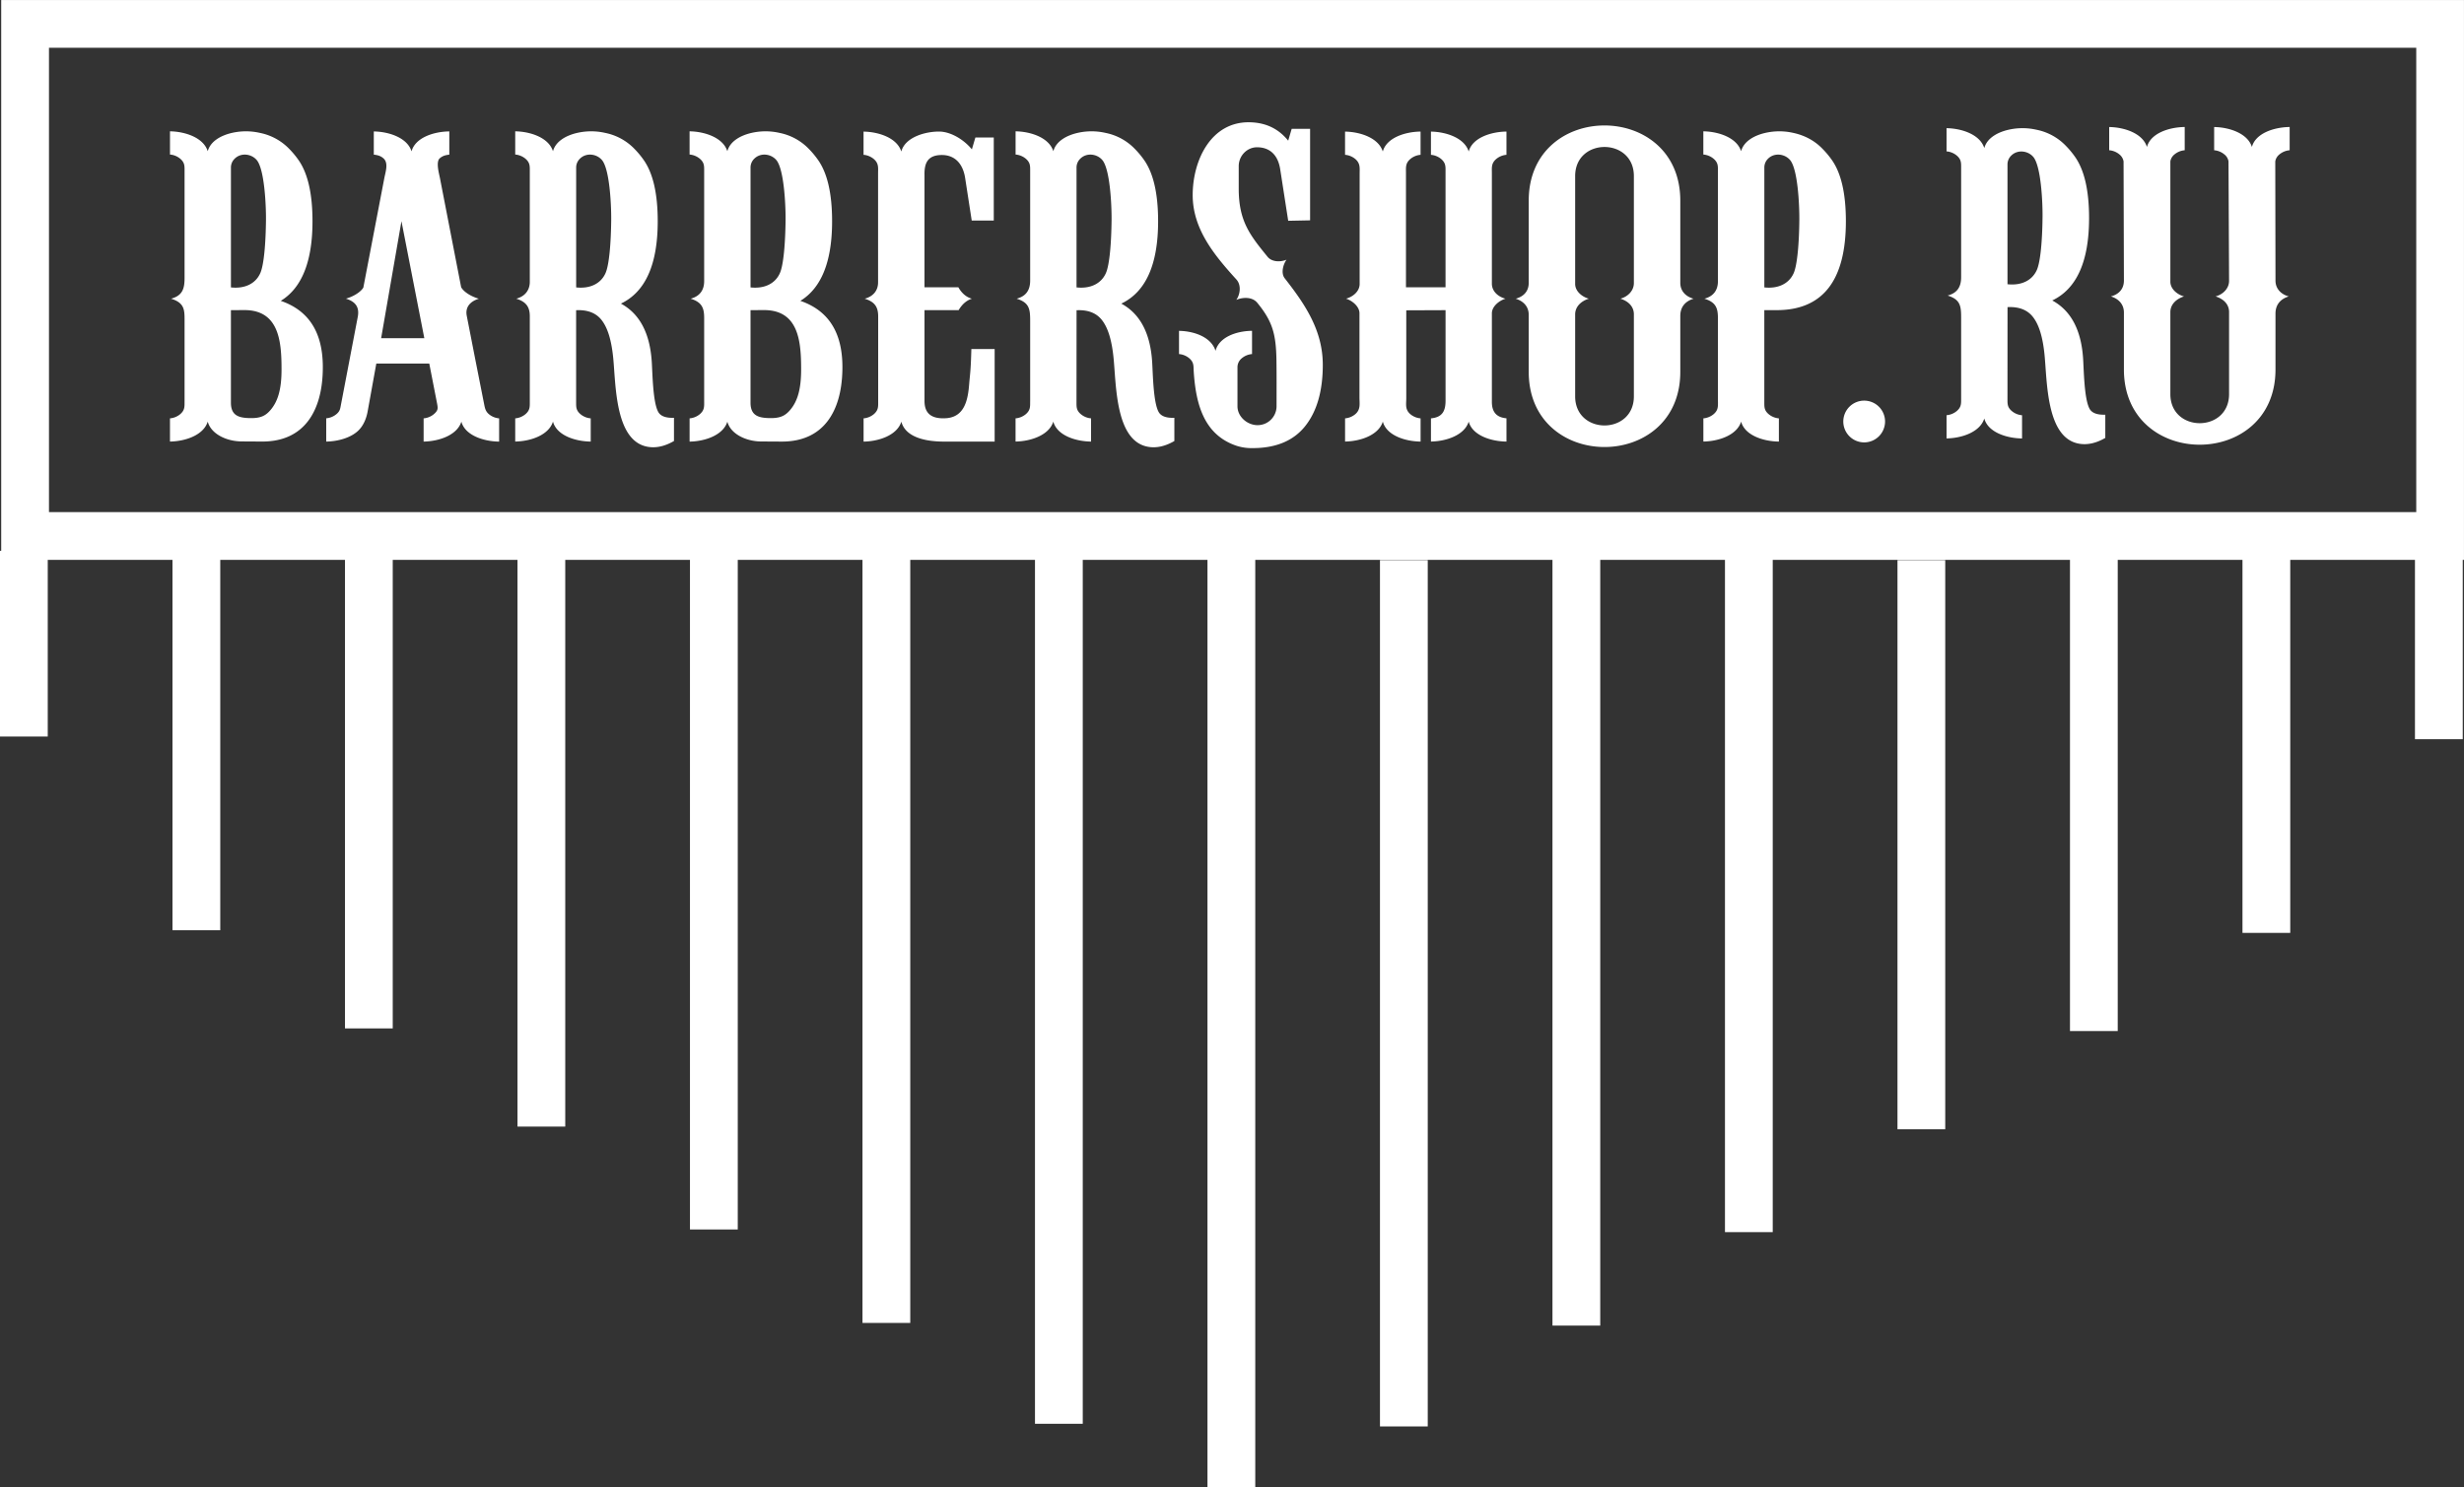
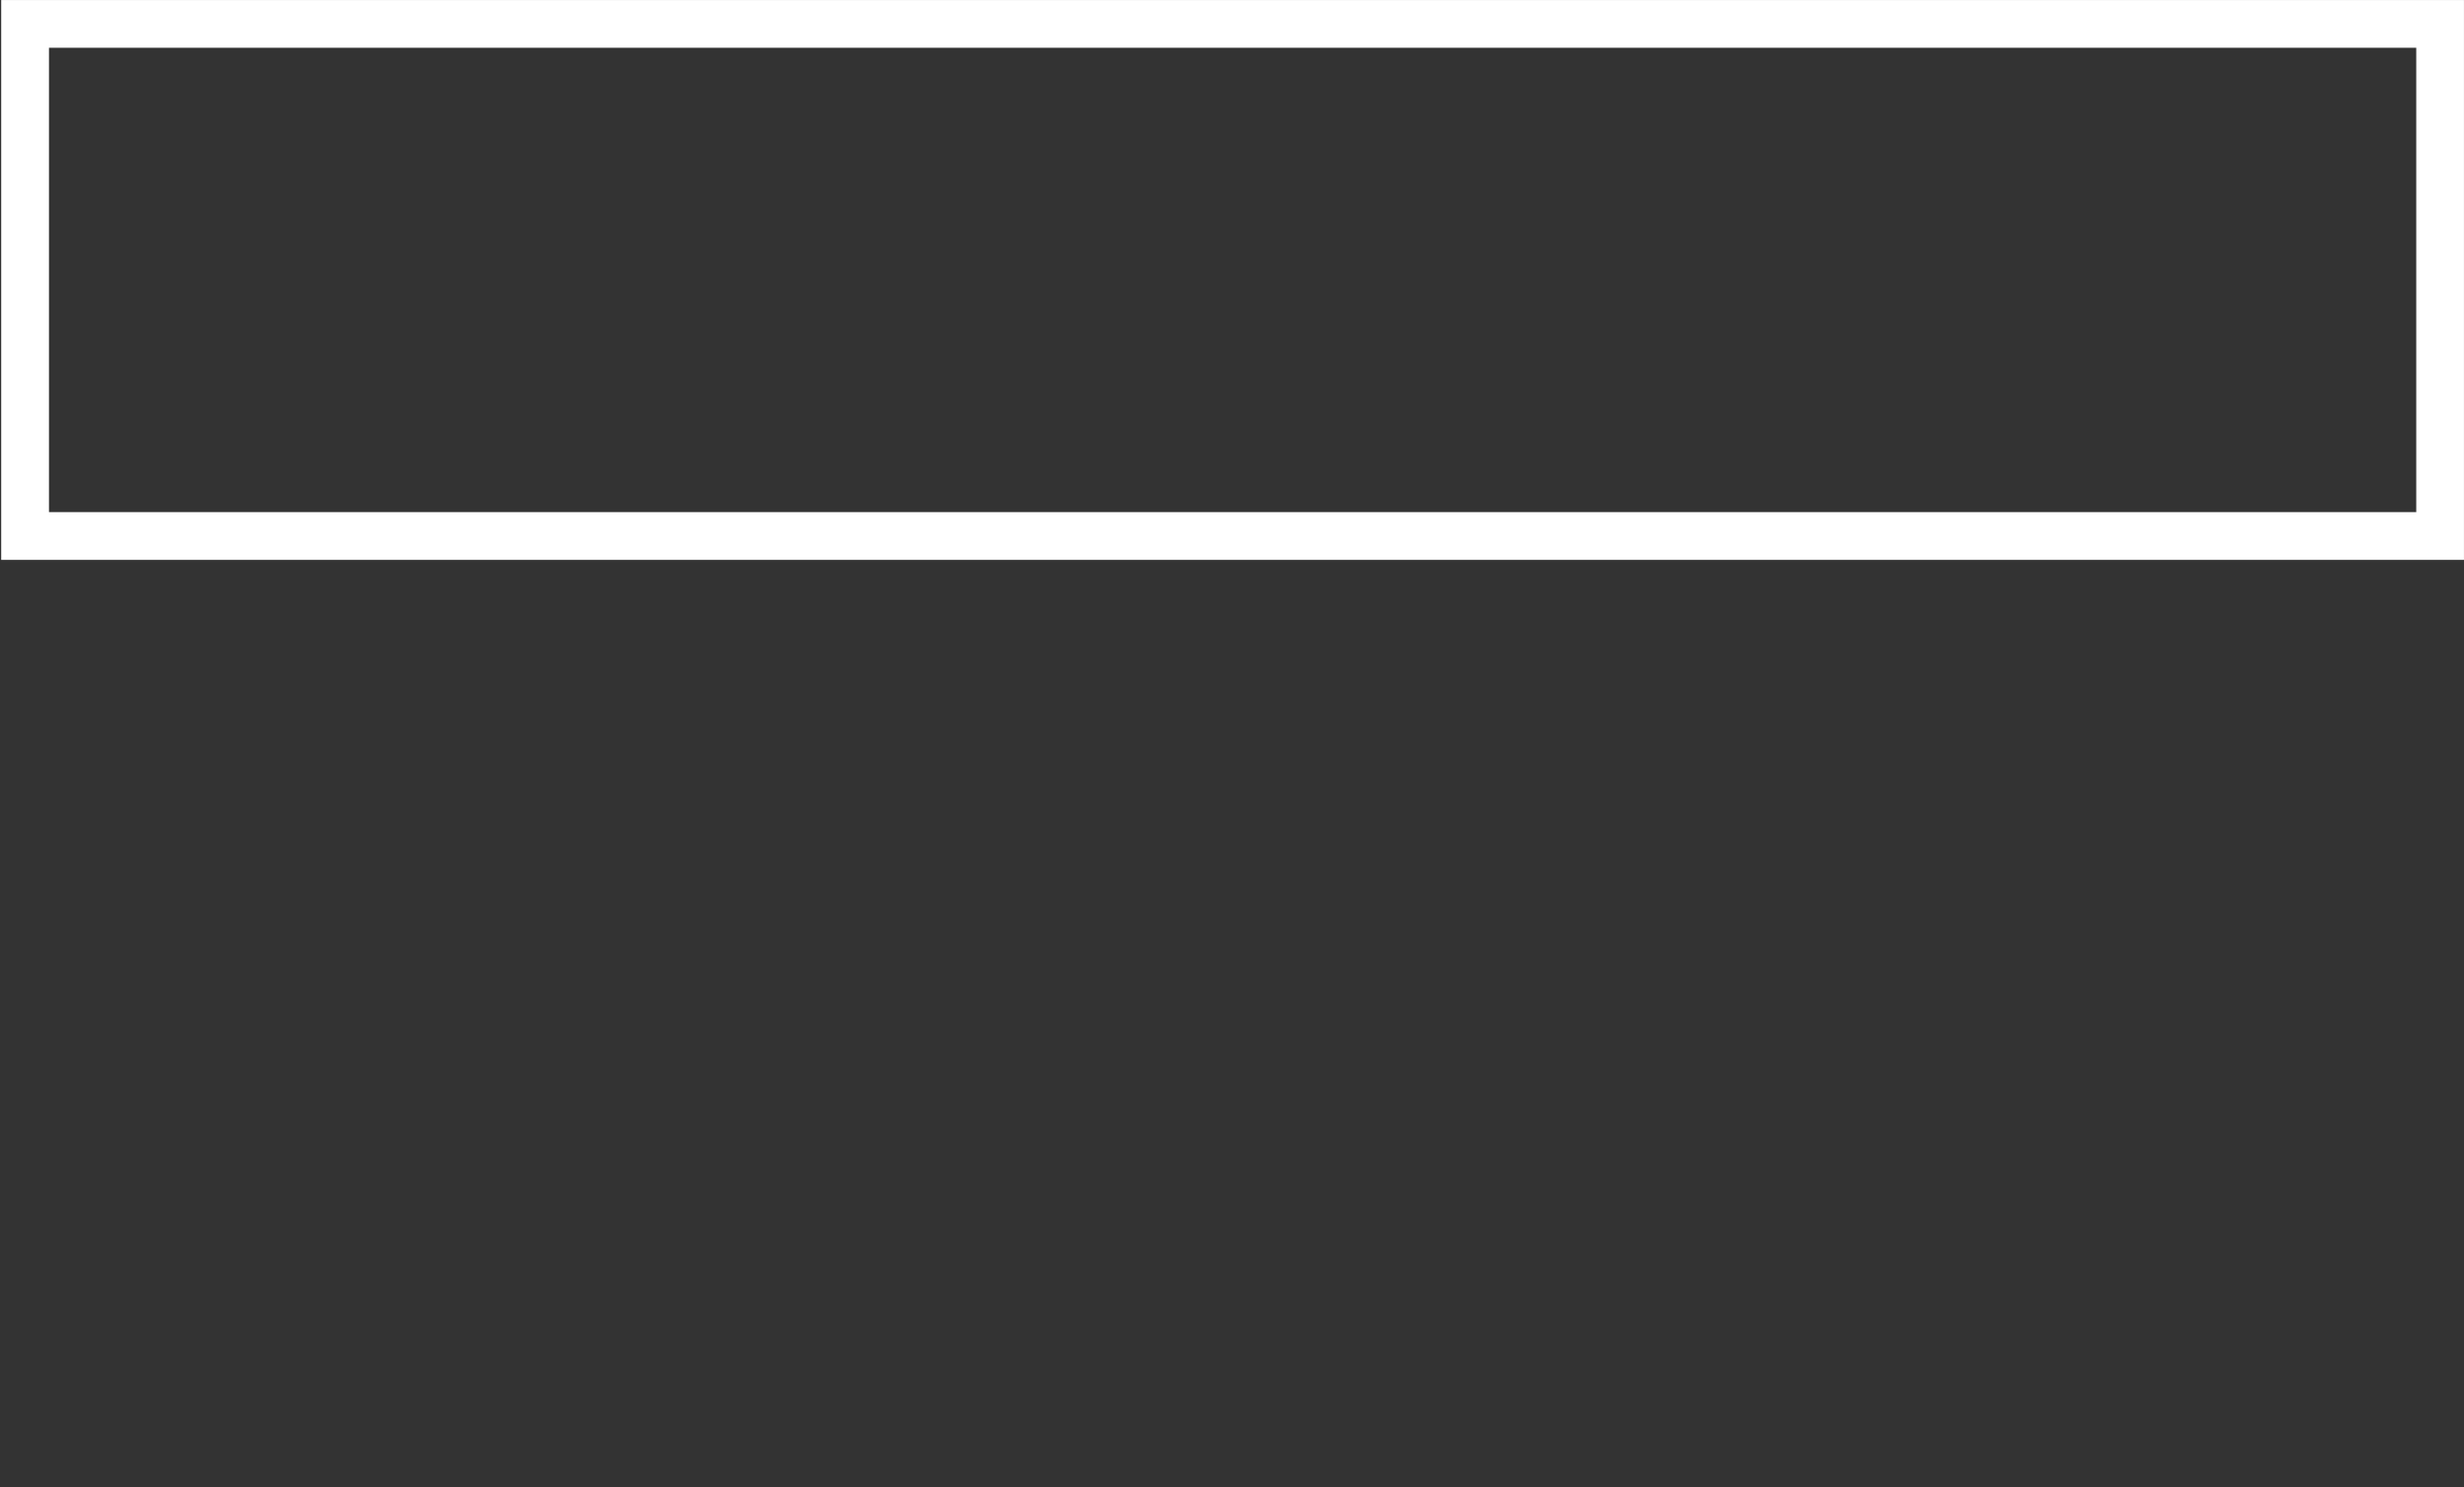
<svg xmlns="http://www.w3.org/2000/svg" viewBox="0 0 2700.44 1630.47">
  <rect x="0" y="0" width="2700.44" height="1630.47" fill="#333333" stroke="none" />
  <g fill="#fff">
-     <path d="M0 603.77h52.33v203.58H0zm189.04 1.46h52.35v414.46h-52.35zm189.06-2.91h52.33v524.99H378.1zm189.05 8.73h52.34v623.87h-52.34zm189.03-.65h52.37v737.3h-52.37zm189.07-2.26h52.35v842h-52.35zm189.05 2.91h52.35v949.63h-52.35zm189.04-11.65h52.37v1031.07h-52.37zm1323.36 7.28h52.37v203.59h-52.37zm-189.04 1.46h52.35v414.45h-52.35zm-189.05-2.92h52.34v524.98h-52.34zm-189.05 8.74h52.34v623.87h-52.34zm-189.06-.65h52.35v737.3h-52.35zm-189.05-2.27h52.35v842.02h-52.35zm-189.05 2.92h52.35v949.63h-52.35z" />
    <path d="M2700.41 613.71H1.32V.04h2699.09zM53.67 561.35h2594.44v-509H53.67z" />
-     <path d="m530.41 442.1-10-50.61-8.86-45.33c-1.88-9.65 3.91-15.85 13.27-18.74-6.41-1.69-15.88-6.38-19.41-12.55l-23.19-119.35c-1.08-5.58-4.72-18.11-.25-22 2.9-2.53 6-3.54 10.45-4v-25.48c-17.41.21-37.44 7-41.38 21.89-4.52-14.68-24.17-21.56-41.37-21.85v25.44c4.45.43 7.62 1.49 10.52 4 5.79 5.06 2.43 14.42 1 21.78l-23 120c-3.74 5.93-12.85 10.41-19.09 12.06 10.86 3.36 14.94 9.62 13 19.95l-18.44 96.38c-.87 4.55-1 6.86-4.85 10.19a20 20 0 0 1-11.29 4.64v25.52c12.66-.21 26.65-4 34.95-11.84 5.88-5.54 9.05-13.48 10.45-21.21l9.49-52.45h58.06l8.55 43.77c1 5.35 1.26 7.51-3.47 11.63a20 20 0 0 1-11.28 4.64v25.46c17.2-.29 36.84-7.18 41.38-21.86 3.93 14.89 24 21.69 41.37 21.9v-25.5a20 20 0 0 1-11.28-4.64c-4-3.44-4.43-7.37-5.32-11.84zm-90.43-199.64 25.06 128.24h-47.32zm-237.7 197.71v-88c0-12.26.27-20.1-14.81-24.76 13.09-3.45 14.81-11.74 14.81-22.91V187.72c0-5.58.29-9.33-4.69-13.68a20.1 20.1 0 0 0-11.29-4.65v-25.44c17.2.29 36.85 7.18 41.38 21.85 2.85-10.78 14.15-17.32 26.78-20.18a68.9 68.9 0 0 1 30.54.08 61.2 61.2 0 0 1 32 17.52 95.6 95.6 0 0 1 9.88 11.82q15.6 21.84 15.6 67.45 0 66-34.77 87.29c36 12.35 47.25 41.95 46 77.89-1.3 42.41-19.94 76.59-66.74 76.32l-22.31-.13c-16.28-.09-33.35-8.06-37-21.7-4.53 14.68-24.18 21.57-41.38 21.86v-25.44a20 20 0 0 0 11.29-4.64c5-4.37 4.69-8.16 4.69-13.77zm50.8-100.2v101.41c0 14.15 8.59 16.63 20.52 16.92s17.54-2.42 23.26-9.31c7.52-9.07 11.69-21.83 11.69-43.75 0-29.88-2.15-65.52-40.93-65.34zm760.14-148.93v123.83h37.07c3.53 6.18 8.44 10.86 14.86 12.55-6.22 1.92-11 6.55-14.55 12.56h-37.38v99.57c0 13.75 7.69 19.85 23.56 18.87 20.57-1.29 24.07-20.61 25.38-37.31 1-12.15 1.76-14.16 2.4-38.49h25.53v101.42h-55.8c-16.53 0-41.56-3.28-46.46-21.83-4.53 14.68-24.18 21.57-41.38 21.86v-25.49a20 20 0 0 0 11.29-4.64c5.15-4.49 4.71-8.46 4.71-14.24v-92.66c0-10.08-3.25-16.05-14.76-19.61 9.09-2.4 14.64-8.71 14.64-17.93v-119c0-6.33 1-11.26-4.59-16.09a20 20 0 0 0-11.33-4.71v-25.44c17.2.29 36.85 7.17 41.38 21.85 4.22-16 26.77-22 41.51-21.9 13.34.13 27.72 9.51 35.83 19.53l3.84-13h20.16v91h-24.17l-7.22-46.7c-2.28-14.76-10.65-25.57-26.56-25.12-15.31.43-18 9.94-18 21.15zm869.56 249.12v-90.81c0-11-1.62-17.85-14.82-21.93 10-2.63 14.82-9.42 14.82-19.15V187.72c0-5.58.29-9.33-4.7-13.68a20.1 20.1 0 0 0-11.29-4.65v-25.44c17.2.29 36.85 7.18 41.38 21.85 2.85-10.78 14.15-17.32 26.78-20.18a68.9 68.9 0 0 1 30.54.08c11.7 2.54 22.89 8 32 17.52a95 95 0 0 1 9.92 11.82q15.6 21.84 15.6 67.45 0 97.47-75.86 97.47h-13.53v101.42c0 5.2.06 8.53 4.68 12.56a20.06 20.06 0 0 0 11.29 4.64v25.46c-17.42-.21-37.45-7-41.38-21.9-4.53 14.68-24.18 21.57-41.38 21.86v-25.42a20 20 0 0 0 11.29-4.64c5-4.37 4.7-8.16 4.7-13.77zm-41.24-220.22v90.18c0 8.82 6 15.06 14.54 17.3-9.43 2.91-14.54 9.35-14.54 18.86v61.3c0 109.89-166.12 109.89-166.12 0v-62.46c0-9-5.63-15-14.27-17.7 8.86-2.34 14.27-8.32 14.27-17.3v-90.18c0-109.89 166.12-109.89 166.12 0m-50.88-26.9c0-42.57-64.36-42.57-64.36 0v118.2c0 8.1 7.71 14.23 15 16.16-8.37 2.58-15 8.66-15 17.24v89.8c0 42.56 64.36 42.56 64.36 0v-89.9c0-8.7-6.29-14.51-14.79-17.14 8-2.1 14.79-8.59 14.79-17.1zm-305.25-18.69a20.1 20.1 0 0 0-11.29-4.65v-25.44c17.2.29 36.85 7.17 41.38 21.85 3.93-14.88 24-21.68 41.38-21.89v25.48a20.1 20.1 0 0 0-11.29 4.65c-5.38 4.68-4.7 9.05-4.7 15.13v125.39h43.36v-126c0-5.87.52-9.95-4.7-14.5a20.1 20.1 0 0 0-11.29-4.65v-25.46c17.2.29 36.85 7.17 41.38 21.85 3.93-14.88 24-21.68 41.38-21.89v25.48a20.1 20.1 0 0 0-11.29 4.65c-5.45 4.75-4.7 9.22-4.7 15.4V310.9c0 8.52 6.91 14.42 14.89 16.52-7.08 2.19-14.89 8.5-14.89 16.1v97c0 10.85 4.77 17 16 18v25.52c-17.42-.21-37.45-7-41.38-21.9-4.53 14.68-24.18 21.57-41.38 21.86v-25.42c12.56-1.19 16-8.08 16-19.53v-99.07l-43.06.17v96.24c0 6.84-1.54 12.37 4.4 17.55a20 20 0 0 0 11.29 4.64v25.46c-17.42-.21-37.45-7-41.38-21.9-4.53 14.68-24.18 21.57-41.38 21.86v-25.42a20 20 0 0 0 11.27-4.64c6-5.2 4.51-11.38 4.51-18.36v-92.19c0-7.4-7.9-13.87-14.7-16 7.37-1.94 14.89-7.93 14.89-16.11V190.56c0-6.37.91-11.33-4.7-16.21m-356.39 265.82v-88.42c0-12.85-.82-20-14.81-24.33 10.78-2.84 14.81-9.9 14.81-20v-119.7c0-5.58.29-9.33-4.69-13.68a20.14 20.14 0 0 0-11.29-4.65v-25.44c17.2.29 36.84 7.18 41.38 21.85 2.85-10.78 14.14-17.32 26.78-20.18a68.9 68.9 0 0 1 30.54.08 61.14 61.14 0 0 1 32 17.52 95 95 0 0 1 9.9 11.83q15.6 21.84 15.6 67.45 0 71.07-40.33 90.31 30.82 16.69 33.8 63.88c.85 13.52 1.23 44.24 7.06 54.8q3.83 7 17.28 6.49v25.44c-9.92 5.76-19.72 8.07-29.29 6.24-35.35-6.75-34.35-67.62-37.35-97.29-1.88-18.86-5.84-32.73-12.73-41.53q-9.12-11.67-27.82-10.77l-.07 101.31c0 5.2.06 8.53 4.69 12.56a20 20 0 0 0 11.28 4.64v25.46c-17.41-.21-37.44-7-41.37-21.9-4.54 14.68-24.18 21.57-41.38 21.86v-25.42a20.06 20.06 0 0 0 11.29-4.64c5-4.37 4.69-8.16 4.69-13.77zm203.13-55.65c-4.53-14.68-22.82-21.56-40-21.85v25.44a20 20 0 0 1 11.29 4.65c5.35 4.66 4.45 8.73 4.84 14.64 2.31 34.94 10.8 69.49 47.53 81.45a54.2 54.2 0 0 0 16.63 2.35c25.92.07 45.29-8.08 58.09-24.24s19.2-38.49 19.2-67c0-37.95-19.53-66.51-41.7-94.88-4.38-5.59-1.86-15 1.94-20.42-6.52 2.78-16 2.64-20.71-3.11-19.31-23.75-31.67-39-31.67-74.82v-24.56c0-11.4 9.09-20.86 20.34-20.74 14.5.15 22.81 9.27 25.1 24l8.78 56.58 24-.48V141.2h-20.17l-3.83 13c-10.89-13.44-24.82-19.72-41.78-20.16-42.69-1.11-62.89 41.53-62.89 79.83 0 37.12 23.63 65.8 47.86 92.44 5.49 6 4.37 16.07-.06 22.41 7.36-3.14 17.6-3.41 23 3.21 16.78 20.45 20.57 34.44 21 63.32.23 16.7.11 33.43.11 50.14a20.78 20.78 0 0 1-20.76 20.65c-11.39 0-22.07-9.32-22.07-20.72V402.2a12.63 12.63 0 0 1 4.67-9.44 20 20 0 0 1 11.29-4.65v-25.48c-17.42.21-36.09 7-40 21.89zm-560.41 55.65v-91.56c0-10.69-2.22-17.3-14.82-21.19 10.06-2.65 14.82-9.47 14.82-19.25V187.72c0-5.58.29-9.33-4.69-13.68a20.14 20.14 0 0 0-11.29-4.65v-25.44c17.2.29 36.84 7.18 41.38 21.85 2.84-10.78 14.14-17.32 26.78-20.18a68.9 68.9 0 0 1 30.54.08 61.14 61.14 0 0 1 32 17.52 94 94 0 0 1 9.87 11.82q15.62 21.84 15.61 67.45 0 66-34.78 87.29c36 12.35 47.26 41.95 46 77.89-1.32 42.42-19.96 76.6-66.75 76.37l-22.31-.13c-16.29-.09-33.35-8.06-36.95-21.7-4.54 14.68-24.18 21.57-41.38 21.86v-25.49a20.06 20.06 0 0 0 11.29-4.64c5-4.37 4.69-8.16 4.69-13.77zm50.8-100.2v101.41c0 14.15 8.59 16.63 20.52 16.92s17.53-2.42 23.25-9.31c7.52-9.07 11.69-21.83 11.69-43.75 0-29.88-2.14-65.52-40.92-65.34zm-241.9 100.2v-93.36c0-9.93-3.6-15.93-14.82-19.39 9.36-2.47 14.82-9.13 14.82-18.53V187.72c0-5.58.29-9.33-4.69-13.68a20.14 20.14 0 0 0-11.29-4.65v-25.44c17.2.29 36.84 7.18 41.38 21.85 2.84-10.78 14.14-17.32 26.78-20.18a68.9 68.9 0 0 1 30.54.08 61.14 61.14 0 0 1 32 17.52 94 94 0 0 1 9.87 11.82q15.61 21.84 15.61 67.45 0 71.07-40.33 90.31 30.81 16.69 33.8 63.88c.85 13.52 1.23 44.24 7.06 54.8q3.84 7 17.28 6.49v25.44c-9.93 5.76-19.73 8.07-29.29 6.24-35.37-6.75-34.36-67.62-37.3-97.29-1.88-18.86-5.85-32.73-12.73-41.53q-9.12-11.66-27.82-10.79v-.1h-.1v101.44c0 5.2.06 8.53 4.69 12.56a20 20 0 0 0 11.31 4.64v25.46c-17.42-.21-37.44-7-41.37-21.9-4.54 14.68-24.18 21.57-41.38 21.86v-25.42a20.06 20.06 0 0 0 11.29-4.64c5-4.37 4.69-8.16 4.69-13.77m637.59-199.13c.15-16.82-1.74-55.72-10.13-65.61-5.77-6.81-17.21-8.45-24.21-1.42a13.43 13.43 0 0 0-4.06 9.44v131.59c14.7 1.62 26.86-3.74 32.16-15.61 4.15-9.29 6-34 6.25-58.33zm-357.28 0c.15-16.82-1.74-55.72-10.13-65.61-5.77-6.81-17.21-8.45-24.21-1.42a13.43 13.43 0 0 0-4.06 9.44v131.59c14.7 1.62 26.86-3.74 32.16-15.61 4.14-9.29 6-34 6.25-58.33zm-569.46 0c.15-16.82-1.74-55.72-10.13-65.61-5.77-6.81-17.21-8.45-24.21-1.42a13.43 13.43 0 0 0-4.06 9.44v131.59c14.7 1.62 26.87-3.74 32.16-15.61 4.15-9.29 6-34 6.25-58.33zm378.36 0c.15-16.82-1.74-55.72-10.13-65.61-5.77-6.81-17.21-8.45-24.21-1.42a13.43 13.43 0 0 0-4.06 9.44v131.59c14.7 1.62 26.86-3.74 32.16-15.61 4.15-9.29 6-34 6.25-58.33zm1302.14 0c.14-16.82-1.74-55.72-10.13-65.61-5.78-6.81-17.22-8.45-24.22-1.42a13.46 13.46 0 0 0-4 9.44v131.59c14.7 1.62 26.86-3.74 32.16-15.61 4.08-9.32 5.97-34.04 6.19-58.39" fill-rule="evenodd" />
-     <path d="M2290.06 448.04c-5.83-10.56-6.21-41.28-7.06-54.8q-3-47.17-33.81-63.88 40.33-19.25 40.34-90.31 0-45.6-15.61-67.45a94 94 0 0 0-9.89-11.83 61.07 61.07 0 0 0-32-17.52 68.9 68.9 0 0 0-30.54-.08c-12.64 2.86-23.93 9.4-26.78 20.18-4.53-14.68-24.18-21.56-41.38-21.85v25.44a20 20 0 0 1 11.29 4.65c5 4.34 4.7 8.1 4.7 13.68v119.7c0 10.14-4 17.2-14.82 20 14 4.32 14.82 11.48 14.82 24.33v88.42c0 5.61.31 9.4-4.7 13.77a20 20 0 0 1-11.29 4.64v25.45c17.2-.29 36.85-7.18 41.38-21.86 3.92 14.89 24 21.69 41.37 21.9v-25.45a20 20 0 0 1-11.28-4.64c-4.63-4-4.69-7.37-4.69-12.56l.06-101.32q18.7-.9 27.84 10.78c6.88 8.8 10.85 22.67 12.72 41.53 2.94 29.67 1.93 90.54 37.3 97.29 9.56 1.83 19.37-.48 29.29-6.24v-25.44q-13.42.47-17.26-6.53m-51.52-210.43c-.21 24.33-2.1 49.05-6.25 58.33-5.3 11.88-17.46 17.24-32.16 15.62V180.04a13.43 13.43 0 0 1 4.06-9.44c7-7 18.44-5.39 24.21 1.41 8.4 9.92 10.29 48.83 10.14 65.64zm-172.6 224.43a22.88 22.88 0 1 1-22.88-22.88 22.88 22.88 0 0 1 22.88 22.88m432.14-292.7a20 20 0 0 1 11.29-4.64v-25.49c-17.42.22-37.45 7-41.38 21.9-4.53-14.68-24.18-21.57-41.38-21.86v25.45a20 20 0 0 1 11.29 4.64 12 12 0 0 1 4.44 7.57l.63 130.91c0 8.51-6.81 15-14.79 17.1 8.51 2.63 14.79 8.44 14.79 17.14v89.9c0 42.56-64.35 42.56-64.35 0v-89.8c0-8.58 6.66-14.66 15-17.24-7.3-1.93-15-8.07-15-16.16V176.91a12.23 12.23 0 0 1 4.44-7.57 20.06 20.06 0 0 1 11.29-4.64v-25.49c-17.42.22-37.45 7-41.38 21.9-4.53-14.68-24.18-21.57-41.38-21.86v25.45a20 20 0 0 1 11.29 4.64 12.46 12.46 0 0 1 4.46 7.57l.38 130.71c0 9-5.41 15-14.27 17.3 8.64 2.67 14.27 8.73 14.27 17.69v62.43c0 109.89 166.12 109.89 166.12 0v-61.26c0-9.51 5.12-15.95 14.55-18.86-8.5-2.24-14.55-8.48-14.55-17.3l-.24-130.71a12.26 12.26 0 0 1 4.48-7.57" />
  </g>
</svg>